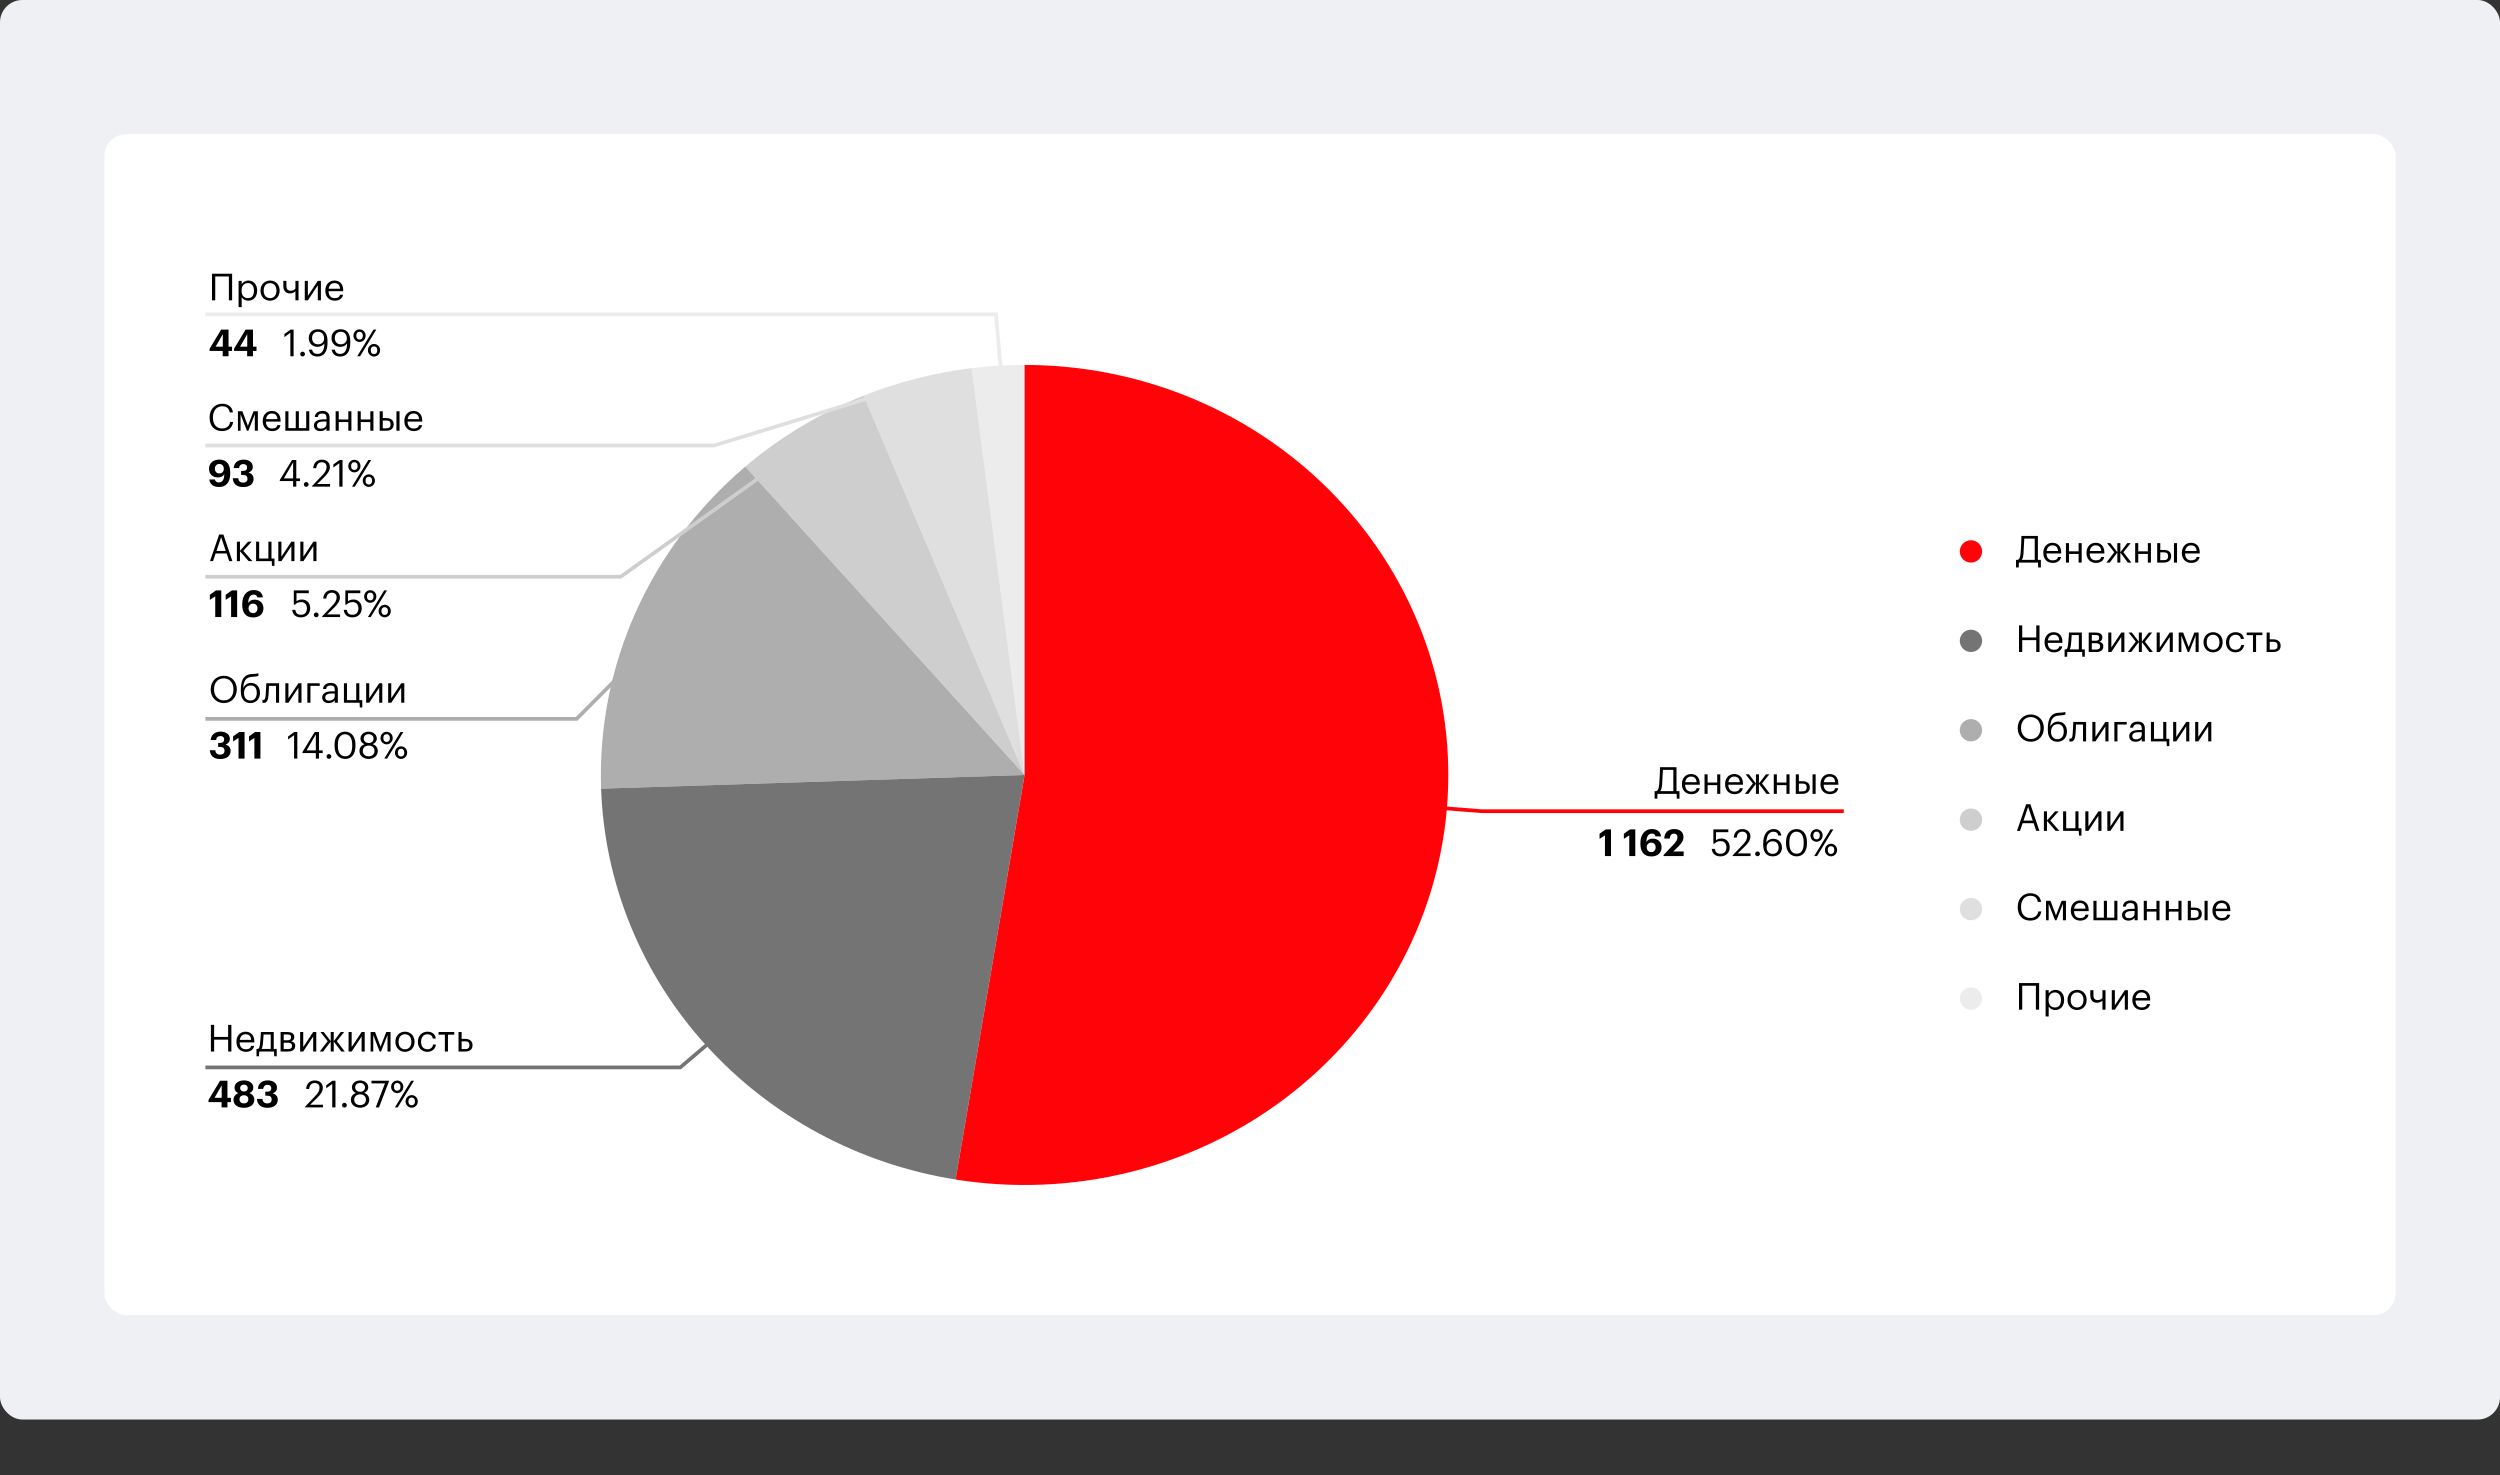
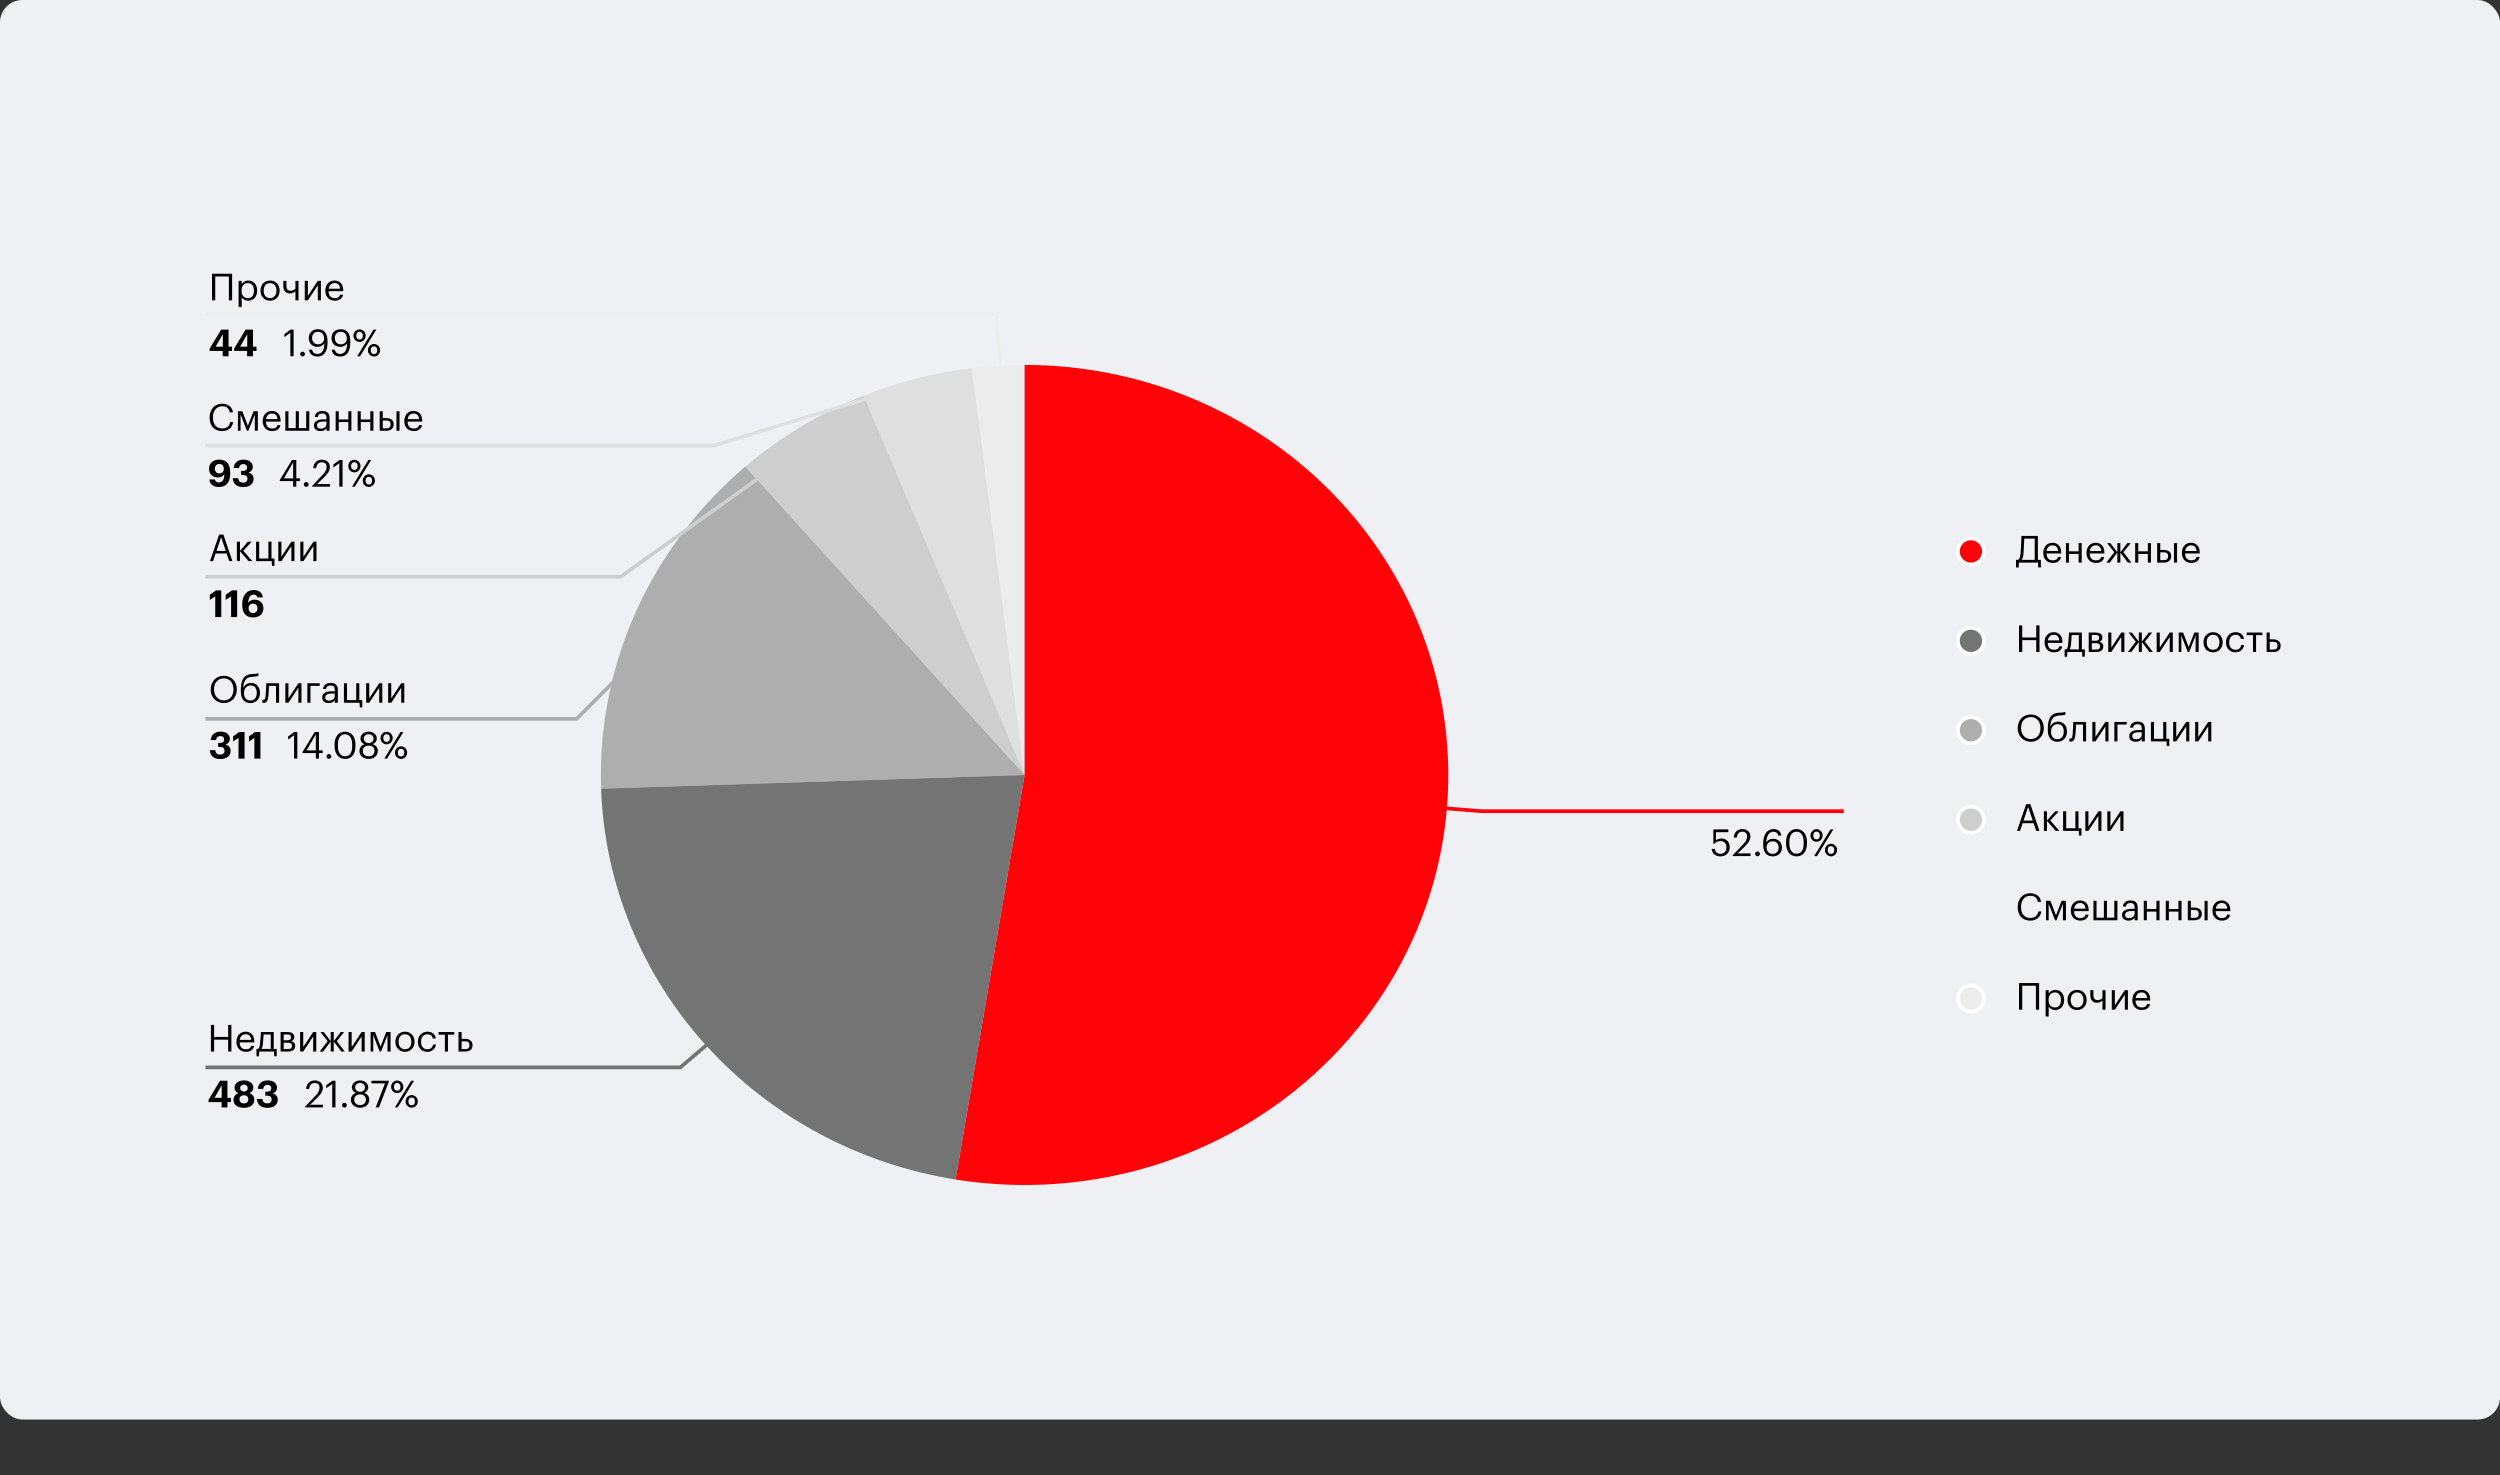
<svg xmlns="http://www.w3.org/2000/svg" width="671" height="396" viewBox="0 0 671 396" fill="none">
  <rect x="0" y="0" width="671" height="396" fill="#333333" stroke="none" />
  <rect width="671" height="381" rx="6" fill="#EFF0F3" />
-   <rect x="28" y="36" width="615" height="317" rx="6" fill="white" />
  <path d="M260.804 98.806C265.513 98.233 270.254 97.946 275 97.946V208L260.804 98.806Z" fill="#ECECEC" />
  <path d="M231.797 106.196C241.086 102.504 250.84 100.019 260.804 98.806L275 208L231.797 106.196Z" fill="#DFDFDF" />
  <path d="M200.043 125.233C209.471 117.237 220.2 110.805 231.797 106.196L275 208L200.043 125.233Z" fill="#CECECE" />
  <path d="M161.338 211.677C160.775 195.394 163.956 179.194 170.649 164.245C177.342 149.296 187.382 135.971 200.043 125.233L275 208L161.338 211.677Z" fill="#AEAEAE" />
  <path d="M256.483 316.586C230.535 312.442 206.873 299.723 189.525 280.596C172.178 261.468 162.217 237.113 161.338 211.677L275 208L256.483 316.586Z" fill="#747474" />
  <path d="M275 97.946C290.717 97.946 306.264 101.098 320.66 107.205C335.055 113.312 347.985 122.24 358.636 133.426C369.286 144.612 377.425 157.812 382.539 172.195C387.652 186.578 389.629 201.83 388.345 216.99C387.062 232.149 382.544 246.886 375.079 260.271C367.614 273.656 357.363 285.399 344.972 294.757C332.582 304.116 318.322 310.887 303.091 314.644C287.861 318.401 271.991 319.062 256.483 316.586L275 208L275 97.946Z" fill="#FF0308" />
-   <path d="M446.111 210.556C446.061 211.286 445.941 211.916 445.641 212.336H449.121V206.626H446.321C446.281 207.536 446.211 209.176 446.111 210.556ZM444.871 213.066L444.821 214.366H444.101V212.336H444.551C445.061 212.176 445.221 211.536 445.331 210.486C445.501 208.506 445.551 205.916 445.551 205.916H449.971V212.336H450.771V214.366H450.051L450.001 213.066H444.871ZM453.954 213.156C452.474 213.156 451.424 212.116 451.424 210.506V210.426C451.424 208.846 452.434 207.746 453.874 207.746C455.084 207.746 456.224 208.476 456.224 210.346V210.616H452.284C452.324 211.806 452.894 212.466 453.964 212.466C454.774 212.466 455.244 212.166 455.354 211.556H456.184C456.004 212.606 455.134 213.156 453.954 213.156ZM452.314 209.946H455.374C455.294 208.866 454.734 208.436 453.874 208.436C453.024 208.436 452.454 209.016 452.314 209.946ZM460.897 213.066V210.736H458.327V213.066H457.497V207.836H458.327V210.036H460.897V207.836H461.727V213.066H460.897ZM465.545 213.156C464.065 213.156 463.015 212.116 463.015 210.506V210.426C463.015 208.846 464.025 207.746 465.465 207.746C466.675 207.746 467.815 208.476 467.815 210.346V210.616H463.875C463.915 211.806 464.485 212.466 465.555 212.466C466.365 212.466 466.835 212.166 466.945 211.556H467.775C467.595 212.606 466.725 213.156 465.545 213.156ZM463.905 209.946H466.965C466.885 208.866 466.325 208.436 465.465 208.436C464.615 208.436 464.045 209.016 463.905 209.946ZM471.291 213.066V210.376L469.271 213.066H468.341L470.471 210.286L468.531 207.836H469.421L471.291 210.296V207.836H472.101V210.296L473.971 207.836H474.871L472.931 210.286L475.061 213.066H474.121L472.101 210.376V213.066H471.291ZM479.481 213.066V210.736H476.911V213.066H476.081V207.836H476.911V210.036H479.481V207.836H480.311V213.066H479.481ZM486.489 213.066V207.836H487.319V213.066H486.489ZM481.989 213.066V207.836H482.819V209.666H483.749C484.839 209.666 485.749 210.106 485.749 211.326V211.356C485.749 212.556 484.849 213.066 483.749 213.066H481.989ZM482.819 212.406H483.799C484.579 212.406 484.919 212.066 484.919 211.356V211.326C484.919 210.686 484.619 210.316 483.799 210.316H482.819V212.406ZM491.141 213.156C489.661 213.156 488.611 212.116 488.611 210.506V210.426C488.611 208.846 489.621 207.746 491.061 207.746C492.271 207.746 493.411 208.476 493.411 210.346V210.616H489.471C489.511 211.806 490.081 212.466 491.151 212.466C491.961 212.466 492.431 212.166 492.541 211.556H493.371C493.191 212.606 492.321 213.156 491.141 213.156ZM489.501 209.946H492.561C492.481 208.866 491.921 208.436 491.061 208.436C490.211 208.436 489.641 209.016 489.501 209.946Z" fill="black" />
-   <path d="M430.771 229.762V224.212L429.321 225.162V223.782L430.971 222.612H432.391V229.762H430.771ZM437.294 229.762V224.212L435.844 225.162V223.782L437.494 222.612H438.914V229.762H437.294ZM443.221 229.872C441.061 229.872 440.281 228.412 440.281 226.462V226.282C440.281 223.862 441.591 222.512 443.341 222.512C444.761 222.512 445.661 223.182 445.821 224.492H444.321C444.221 224.022 443.981 223.732 443.361 223.732C442.471 223.732 441.921 224.512 441.881 225.982C442.211 225.452 442.751 225.092 443.611 225.092C444.961 225.092 445.971 225.972 445.971 227.412C445.971 228.882 444.921 229.872 443.221 229.872ZM443.201 228.702C443.911 228.702 444.381 228.182 444.381 227.432C444.381 226.682 443.931 226.162 443.201 226.162C442.481 226.162 441.981 226.672 441.981 227.382C441.981 228.202 442.481 228.702 443.201 228.702ZM446.494 229.762V229.502L449.114 226.732C449.804 226.002 450.244 225.372 450.244 224.722C450.244 224.132 449.914 223.752 449.294 223.752C448.664 223.752 448.264 224.122 448.154 225.062H446.684C446.764 223.412 447.764 222.512 449.364 222.512C450.944 222.512 451.844 223.392 451.844 224.682C451.844 225.632 451.294 226.412 450.464 227.212L449.114 228.532H451.894V229.762H446.494Z" fill="black" />
  <path d="M461.811 229.852C460.271 229.852 459.531 229.002 459.431 227.832H460.261C460.401 228.612 460.711 229.152 461.801 229.152C462.771 229.152 463.371 228.502 463.371 227.422C463.371 226.412 462.781 225.752 461.871 225.752C461.041 225.752 460.561 226.012 460.181 226.442H459.861V222.612H463.881V223.362H460.581V225.542C460.871 225.272 461.361 225.052 462.041 225.052C463.321 225.052 464.261 225.962 464.261 227.422C464.261 228.932 463.171 229.852 461.811 229.852ZM465.06 229.762V229.562L467.9 226.572C468.55 225.882 468.93 225.232 468.93 224.502C468.93 223.702 468.46 223.222 467.65 223.222C466.82 223.222 466.28 223.692 466.14 224.812H465.33C465.44 223.412 466.29 222.522 467.65 222.522C468.97 222.522 469.81 223.302 469.81 224.532C469.81 225.412 469.25 226.272 468.37 227.132L466.4 229.052H469.85V229.762H465.06ZM471.72 229.812C471.37 229.812 471.08 229.532 471.08 229.172C471.08 228.812 471.37 228.532 471.72 228.532C472.07 228.532 472.36 228.812 472.36 229.172C472.36 229.532 472.07 229.812 471.72 229.812ZM475.804 229.852C473.854 229.852 473.234 228.392 473.234 226.602V226.432C473.234 223.862 474.394 222.522 476.034 222.522C477.144 222.522 477.934 223.102 478.124 224.252H477.294C477.134 223.592 476.774 223.232 475.974 223.232C474.894 223.232 474.134 224.202 474.094 226.092C474.434 225.512 475.104 225.122 475.934 225.122C477.354 225.122 478.274 226.152 478.274 227.462C478.274 228.892 477.314 229.852 475.804 229.852ZM475.804 229.172C476.744 229.172 477.384 228.512 477.384 227.502C477.384 226.472 476.764 225.802 475.794 225.802C474.834 225.802 474.154 226.452 474.154 227.382C474.154 228.552 474.844 229.172 475.804 229.172ZM482.216 229.852C480.506 229.852 479.376 228.472 479.376 226.392V225.992C479.376 223.882 480.446 222.522 482.196 222.522C483.956 222.522 484.986 223.932 484.986 225.972V226.372C484.986 228.452 483.976 229.852 482.216 229.852ZM482.216 229.132C483.466 229.132 484.106 228.172 484.106 226.362V225.962C484.106 224.302 483.406 223.222 482.196 223.222C480.986 223.222 480.266 224.222 480.266 225.982V226.382C480.266 228.192 481.026 229.132 482.216 229.132ZM487.563 225.932C486.713 225.932 485.923 225.232 485.923 224.262C485.923 223.272 486.693 222.552 487.563 222.552C488.453 222.552 489.203 223.272 489.203 224.242C489.203 225.232 488.423 225.932 487.563 225.932ZM486.933 229.762L491.303 222.612H492.063L487.693 229.762H486.933ZM487.563 225.282C488.103 225.282 488.443 224.912 488.443 224.242C488.443 223.602 488.103 223.202 487.563 223.202C487.033 223.202 486.683 223.572 486.683 224.252C486.683 224.932 487.033 225.282 487.563 225.282ZM491.443 229.842C490.593 229.842 489.803 229.142 489.803 228.172C489.803 227.182 490.573 226.462 491.443 226.462C492.333 226.462 493.083 227.182 493.083 228.152C493.083 229.142 492.303 229.842 491.443 229.842ZM491.443 229.192C491.983 229.192 492.323 228.822 492.323 228.152C492.323 227.512 491.983 227.112 491.443 227.112C490.913 227.112 490.563 227.482 490.563 228.162C490.563 228.842 490.913 229.192 491.443 229.192Z" fill="black" />
  <path d="M386.079 216.81L397.536 217.719H494.87" stroke="#FF0308" />
  <path d="M56.604 282.226V275.076H57.474V278.316H61.234V275.076H62.104V282.226H61.234V279.046H57.474V282.226H56.604ZM65.989 282.316C64.509 282.316 63.459 281.276 63.459 279.666V279.586C63.459 278.006 64.469 276.906 65.909 276.906C67.119 276.906 68.259 277.636 68.259 279.506V279.776H64.319C64.359 280.966 64.929 281.626 65.999 281.626C66.809 281.626 67.279 281.326 67.389 280.716H68.219C68.039 281.766 67.169 282.316 65.989 282.316ZM64.349 279.106H67.409C67.329 278.026 66.769 277.596 65.909 277.596C65.059 277.596 64.489 278.176 64.349 279.106ZM70.552 280.206C70.482 280.816 70.382 281.236 70.212 281.526H72.662V277.676H70.742C70.712 278.366 70.642 279.426 70.552 280.206ZM69.572 282.226L69.512 283.496H68.842V281.526H69.212C69.632 281.416 69.702 280.826 69.792 280.156C69.942 278.936 70.022 276.996 70.022 276.996H73.472V281.526H74.272V283.496H73.602L73.542 282.226H69.572ZM75.314 282.226V276.996H77.144C78.124 276.996 78.984 277.296 78.984 278.326V278.356C78.984 278.826 78.734 279.326 78.144 279.476C78.804 279.616 79.234 279.976 79.234 280.656V280.686C79.234 281.726 78.504 282.226 77.364 282.226H75.314ZM77.134 277.656H76.144V279.206H77.144C77.834 279.206 78.114 278.966 78.114 278.396V278.366C78.114 277.816 77.764 277.656 77.134 277.656ZM77.284 279.866H76.144V281.566H77.284C78.014 281.566 78.364 281.316 78.364 280.736V280.706C78.364 280.116 78.004 279.866 77.284 279.866ZM81.388 282.226H80.558V276.996H81.388V281.026L84.058 276.996H84.888V282.226H84.058V278.196L81.388 282.226ZM88.766 282.226V279.536L86.746 282.226H85.816L87.946 279.446L86.006 276.996H86.896L88.766 279.456V276.996H89.576V279.456L91.446 276.996H92.346L90.406 279.446L92.536 282.226H91.596L89.576 279.536V282.226H88.766ZM94.386 282.226H93.556V276.996H94.386V281.026L97.056 276.996H97.886V282.226H97.056V278.196L94.386 282.226ZM101.894 282.226L100.184 277.816V282.226H99.474V276.996H100.664L102.144 280.906L103.664 276.996H104.824V282.226H104.004V277.816L102.274 282.226H101.894ZM108.685 282.316C107.195 282.316 106.125 281.186 106.125 279.656V279.576C106.125 278.006 107.215 276.906 108.695 276.906C110.175 276.906 111.265 277.996 111.265 279.566V279.646C111.265 281.226 110.175 282.316 108.685 282.316ZM108.695 281.626C109.745 281.626 110.405 280.836 110.405 279.656V279.586C110.405 278.376 109.735 277.596 108.695 277.596C107.645 277.596 106.985 278.376 106.985 279.576V279.656C106.985 280.846 107.635 281.626 108.695 281.626ZM114.72 282.316C113.26 282.316 112.16 281.286 112.16 279.666V279.586C112.16 277.986 113.3 276.906 114.7 276.906C115.79 276.906 116.81 277.406 116.97 278.736H116.15C116.02 277.906 115.42 277.596 114.7 277.596C113.75 277.596 113.02 278.356 113.02 279.586V279.666C113.02 280.946 113.72 281.626 114.73 281.626C115.47 281.626 116.14 281.196 116.23 280.346H117C116.89 281.476 115.98 282.316 114.72 282.316ZM121.923 276.996V277.696H120.233V282.226H119.403V277.696H117.713V276.996H121.923ZM123.068 282.226V276.996H123.898V278.826H124.828C125.928 278.826 126.828 279.336 126.828 280.536V280.566C126.828 281.786 125.918 282.226 124.828 282.226H123.068ZM123.898 281.576H124.878C125.698 281.576 125.998 281.206 125.998 280.566V280.536C125.998 279.826 125.658 279.486 124.878 279.486H123.898V281.576Z" fill="black" />
  <path d="M59.474 297.226V295.806H55.964V295.216L59.054 290.076H61.044V294.646H61.984V295.806H61.044V297.226H59.474ZM57.584 294.646H59.504V291.296L57.584 294.646ZM65.467 297.336C63.887 297.336 62.667 296.606 62.667 295.206C62.667 294.336 63.167 293.706 63.987 293.416C63.337 293.146 62.947 292.646 62.947 291.926C62.947 290.686 64.137 289.976 65.477 289.976C66.847 289.976 67.987 290.696 67.987 291.916C67.987 292.636 67.577 293.126 66.947 293.406C67.787 293.696 68.257 294.316 68.257 295.166C68.257 296.566 67.057 297.336 65.467 297.336ZM65.487 292.966C66.067 292.966 66.487 292.616 66.487 292.026C66.487 291.476 66.047 291.106 65.477 291.106C64.907 291.106 64.457 291.456 64.457 292.036C64.457 292.616 64.927 292.966 65.487 292.966ZM65.467 296.156C66.147 296.156 66.657 295.756 66.657 295.046C66.657 294.346 66.147 293.956 65.477 293.956C64.817 293.956 64.277 294.346 64.277 295.056C64.277 295.766 64.807 296.156 65.467 296.156ZM71.783 297.336C69.963 297.336 69.033 296.406 68.973 294.956H70.433C70.493 295.646 70.863 296.146 71.723 296.146C72.533 296.146 72.913 295.756 72.913 295.116C72.913 294.436 72.533 294.086 71.763 294.086H71.203V293.006H71.723C72.473 293.006 72.813 292.666 72.813 292.056C72.813 291.546 72.483 291.166 71.823 291.166C71.143 291.166 70.723 291.576 70.643 292.246H69.213C69.293 290.936 70.223 289.976 71.853 289.976C73.423 289.976 74.343 290.796 74.343 291.916C74.343 292.716 73.873 293.216 73.163 293.466C73.993 293.646 74.553 294.236 74.553 295.146C74.553 296.486 73.523 297.336 71.783 297.336Z" fill="black" />
  <path d="M81.894 297.226V297.026L84.734 294.036C85.384 293.346 85.764 292.696 85.764 291.966C85.764 291.166 85.294 290.686 84.484 290.686C83.654 290.686 83.114 291.156 82.974 292.276H82.164C82.274 290.876 83.124 289.986 84.484 289.986C85.804 289.986 86.644 290.766 86.644 291.996C86.644 292.876 86.084 293.736 85.204 294.596L83.234 296.516H86.684V297.226H81.894ZM89.171 297.226V290.936L87.571 292.086V291.276L89.231 290.076H90.041V297.226H89.171ZM92.45 297.276C92.1 297.276 91.81 296.996 91.81 296.636C91.81 296.276 92.1 295.996 92.45 295.996C92.8 295.996 93.09 296.276 93.09 296.636C93.09 296.996 92.8 297.276 92.45 297.276ZM96.648 297.316C95.478 297.316 94.178 296.616 94.178 295.196C94.178 294.236 94.768 293.616 95.528 293.346C94.848 293.086 94.448 292.546 94.448 291.846C94.448 290.686 95.548 289.986 96.648 289.986C97.758 289.986 98.838 290.706 98.838 291.826C98.838 292.546 98.398 293.046 97.738 293.336C98.568 293.636 99.108 294.256 99.108 295.176C99.108 296.606 97.858 297.316 96.648 297.316ZM96.678 293.036C97.438 293.036 97.958 292.596 97.958 291.836C97.958 291.146 97.388 290.666 96.648 290.666C95.908 290.666 95.328 291.116 95.328 291.856C95.328 292.606 95.948 293.036 96.678 293.036ZM96.648 296.606C97.528 296.606 98.218 296.096 98.218 295.146C98.218 294.206 97.518 293.726 96.668 293.726C95.818 293.726 95.068 294.216 95.068 295.166C95.068 296.106 95.818 296.606 96.648 296.606ZM100.84 297.226L103.33 290.776H99.7V290.076H104.41V290.196L101.73 297.226H100.84ZM106.614 293.396C105.764 293.396 104.974 292.696 104.974 291.726C104.974 290.736 105.744 290.016 106.614 290.016C107.504 290.016 108.254 290.736 108.254 291.706C108.254 292.696 107.474 293.396 106.614 293.396ZM105.984 297.226L110.354 290.076H111.114L106.744 297.226H105.984ZM106.614 292.746C107.154 292.746 107.494 292.376 107.494 291.706C107.494 291.066 107.154 290.666 106.614 290.666C106.084 290.666 105.734 291.036 105.734 291.716C105.734 292.396 106.084 292.746 106.614 292.746ZM110.494 297.306C109.644 297.306 108.854 296.606 108.854 295.636C108.854 294.646 109.624 293.926 110.494 293.926C111.384 293.926 112.134 294.646 112.134 295.616C112.134 296.606 111.354 297.306 110.494 297.306ZM110.494 296.656C111.034 296.656 111.374 296.286 111.374 295.616C111.374 294.976 111.034 294.576 110.494 294.576C109.964 294.576 109.614 294.946 109.614 295.626C109.614 296.306 109.964 296.656 110.494 296.656Z" fill="black" />
  <path d="M191.235 279.144L182.595 286.482H55.131" stroke="#747474" />
  <path d="M60.09 188.706C57.98 188.706 56.55 187.086 56.55 185.086V185.006C56.55 182.976 57.97 181.376 60.07 181.376C62.17 181.376 63.56 182.976 63.56 184.986V185.066C63.56 187.086 62.17 188.706 60.09 188.706ZM60.09 187.986C61.68 187.986 62.66 186.786 62.66 185.056V184.976C62.66 183.376 61.72 182.076 60.07 182.076C58.41 182.076 57.45 183.296 57.45 184.996V185.076C57.45 186.806 58.6 187.986 60.09 187.986ZM67.195 188.706C65.706 188.706 64.635 187.676 64.635 185.636V185.216C64.635 183.166 65.055 181.046 67.555 180.916L67.755 180.906C68.466 180.866 68.975 180.836 69.356 180.696V181.416C69.005 181.556 68.576 181.606 67.766 181.656L67.615 181.666C65.925 181.776 65.406 182.856 65.285 184.596H65.326C65.686 183.816 66.415 183.296 67.376 183.296C68.835 183.296 69.775 184.396 69.775 185.926V185.966C69.775 187.676 68.675 188.706 67.195 188.706ZM67.206 188.016C68.255 188.016 68.915 187.276 68.915 185.976V185.956C68.915 184.716 68.356 183.986 67.296 183.986C66.195 183.986 65.496 184.756 65.496 186.026V186.046C65.496 187.226 66.145 188.016 67.206 188.016ZM72.069 186.596C71.948 187.976 71.629 188.666 70.778 188.666C70.519 188.666 70.428 188.616 70.428 188.616V187.826C70.428 187.826 70.519 187.866 70.709 187.866C71.138 187.866 71.239 187.276 71.308 186.546C71.428 185.326 71.459 183.386 71.459 183.386H74.909V188.616H74.079V184.086H72.198C72.178 184.776 72.138 185.826 72.069 186.596ZM77.416 188.616H76.586V183.386H77.416V187.416L80.086 183.386H80.916V188.616H80.086V184.586L77.416 188.616ZM85.814 184.086H83.324V188.616H82.494V183.386H85.814V184.086ZM88.298 188.046C89.178 188.046 89.848 187.596 89.848 186.786V186.136H89.128C88.078 186.136 87.308 186.396 87.308 187.166C87.308 187.706 87.568 188.046 88.298 188.046ZM88.218 188.706C87.248 188.706 86.478 188.236 86.478 187.166C86.478 185.956 87.758 185.546 89.098 185.546H89.848V185.166C89.848 184.336 89.528 183.986 88.728 183.986C88.008 183.986 87.608 184.286 87.528 184.926H86.698C86.808 183.736 87.758 183.296 88.768 183.296C89.768 183.296 90.678 183.706 90.678 185.166V188.616H89.848V187.956C89.458 188.446 88.988 188.706 88.218 188.706ZM97.239 189.886H96.569L96.509 188.616H92.309V183.386H93.139V187.916H95.609V183.386H96.439V187.916H97.239V189.886ZM99.106 188.616H98.275V183.386H99.106V187.416L101.776 183.386H102.606V188.616H101.776V184.586L99.106 188.616ZM105.014 188.616H104.184V183.386H105.014V187.416L107.684 183.386H108.514V188.616H107.684V184.586L105.014 188.616Z" fill="black" />
  <path d="M59.13 203.726C57.31 203.726 56.38 202.796 56.32 201.346H57.78C57.84 202.036 58.21 202.536 59.07 202.536C59.88 202.536 60.26 202.146 60.26 201.506C60.26 200.826 59.88 200.476 59.11 200.476H58.55V199.396H59.07C59.82 199.396 60.16 199.056 60.16 198.446C60.16 197.936 59.83 197.556 59.17 197.556C58.49 197.556 58.07 197.966 57.99 198.636H56.56C56.64 197.326 57.57 196.366 59.2 196.366C60.77 196.366 61.69 197.186 61.69 198.306C61.69 199.106 61.22 199.606 60.51 199.856C61.34 200.036 61.9 200.626 61.9 201.536C61.9 202.876 60.87 203.726 59.13 203.726ZM64.02 203.616V198.066L62.57 199.016V197.636L64.22 196.466H65.64V203.616H64.02ZM68.278 203.616V198.066L66.828 199.016V197.636L68.478 196.466H69.898V203.616H68.278Z" fill="black" />
  <path d="M78.93 203.616V197.326L77.33 198.476V197.666L78.99 196.466H79.8V203.616H78.93ZM84.769 203.616V202.116H81.189V201.836L84.459 196.466H85.619V201.406H86.609V202.116H85.619V203.616H84.769ZM82.289 201.406H84.769V197.126L82.289 201.406ZM88.283 203.666C87.933 203.666 87.643 203.386 87.643 203.026C87.643 202.666 87.933 202.386 88.283 202.386C88.633 202.386 88.923 202.666 88.923 203.026C88.923 203.386 88.633 203.666 88.283 203.666ZM92.637 203.706C90.927 203.706 89.797 202.326 89.797 200.246V199.846C89.797 197.736 90.867 196.376 92.617 196.376C94.377 196.376 95.407 197.786 95.407 199.826V200.226C95.407 202.306 94.397 203.706 92.637 203.706ZM92.637 202.986C93.887 202.986 94.527 202.026 94.527 200.216V199.816C94.527 198.156 93.827 197.076 92.617 197.076C91.407 197.076 90.687 198.076 90.687 199.836V200.236C90.687 202.046 91.447 202.986 92.637 202.986ZM98.946 203.706C97.776 203.706 96.476 203.006 96.476 201.586C96.476 200.626 97.066 200.006 97.826 199.736C97.146 199.476 96.746 198.936 96.746 198.236C96.746 197.076 97.846 196.376 98.946 196.376C100.056 196.376 101.136 197.096 101.136 198.216C101.136 198.936 100.696 199.436 100.036 199.726C100.866 200.026 101.406 200.646 101.406 201.566C101.406 202.996 100.156 203.706 98.946 203.706ZM98.976 199.426C99.736 199.426 100.256 198.986 100.256 198.226C100.256 197.536 99.686 197.056 98.946 197.056C98.206 197.056 97.626 197.506 97.626 198.246C97.626 198.996 98.246 199.426 98.976 199.426ZM98.946 202.996C99.826 202.996 100.516 202.486 100.516 201.536C100.516 200.596 99.816 200.116 98.966 200.116C98.116 200.116 97.366 200.606 97.366 201.556C97.366 202.496 98.116 202.996 98.946 202.996ZM103.765 199.786C102.915 199.786 102.125 199.086 102.125 198.116C102.125 197.126 102.895 196.406 103.765 196.406C104.655 196.406 105.405 197.126 105.405 198.096C105.405 199.086 104.625 199.786 103.765 199.786ZM103.135 203.616L107.505 196.466H108.265L103.895 203.616H103.135ZM103.765 199.136C104.305 199.136 104.645 198.766 104.645 198.096C104.645 197.456 104.305 197.056 103.765 197.056C103.235 197.056 102.885 197.426 102.885 198.106C102.885 198.786 103.235 199.136 103.765 199.136ZM107.645 203.696C106.795 203.696 106.005 202.996 106.005 202.026C106.005 201.036 106.775 200.316 107.645 200.316C108.535 200.316 109.285 201.036 109.285 202.006C109.285 202.996 108.505 203.696 107.645 203.696ZM107.645 203.046C108.185 203.046 108.525 202.676 108.525 202.006C108.525 201.366 108.185 200.966 107.645 200.966C107.115 200.966 106.765 201.336 106.765 202.016C106.765 202.696 107.115 203.046 107.645 203.046Z" fill="black" />
  <path d="M172.736 174.903L154.761 192.951H55.131" stroke="#AEAEAE" />
  <path d="M59.35 144.186L58.11 147.866H60.59L59.35 144.186ZM56.36 150.616L58.82 143.466H59.96L62.38 150.616H61.52L60.82 148.556H57.87L57.18 150.616H56.36ZM66.728 150.616L64.408 147.946V150.616H63.578V145.386H64.408V147.826L66.578 145.386H67.548L65.308 147.846L67.738 150.616H66.728ZM73.665 151.886H72.995L72.934 150.616H68.734V145.386H69.564V149.916H72.034V145.386H72.865V149.916H73.665V151.886ZM75.531 150.616H74.701V145.386H75.531V149.416L78.201 145.386H79.031V150.616H78.201V146.586L75.531 150.616ZM81.439 150.616H80.609V145.386H81.439V149.416L84.109 145.386H84.939V150.616H84.109V146.586L81.439 150.616Z" fill="black" />
  <path d="M57.77 165.616V160.066L56.32 161.016V159.636L57.97 158.466H59.39V165.616H57.77ZM62.028 165.616V160.066L60.578 161.016V159.636L62.228 158.466H63.648V165.616H62.028ZM67.954 165.726C65.794 165.726 65.014 164.266 65.014 162.316V162.136C65.014 159.716 66.325 158.366 68.075 158.366C69.495 158.366 70.394 159.036 70.555 160.346H69.055C68.954 159.876 68.715 159.586 68.094 159.586C67.204 159.586 66.654 160.366 66.615 161.836C66.945 161.306 67.484 160.946 68.344 160.946C69.695 160.946 70.704 161.826 70.704 163.266C70.704 164.736 69.654 165.726 67.954 165.726ZM67.934 164.556C68.644 164.556 69.115 164.036 69.115 163.286C69.115 162.536 68.665 162.016 67.934 162.016C67.215 162.016 66.715 162.526 66.715 163.236C66.715 164.056 67.215 164.556 67.934 164.556Z" fill="black" />
-   <path d="M80.81 165.706C79.27 165.706 78.53 164.856 78.43 163.686H79.26C79.4 164.466 79.71 165.006 80.8 165.006C81.77 165.006 82.37 164.356 82.37 163.276C82.37 162.266 81.78 161.606 80.87 161.606C80.04 161.606 79.56 161.866 79.18 162.296H78.86V158.466H82.88V159.216H79.58V161.396C79.87 161.126 80.36 160.906 81.04 160.906C82.32 160.906 83.26 161.816 83.26 163.276C83.26 164.786 82.17 165.706 80.81 165.706ZM84.879 165.666C84.529 165.666 84.239 165.386 84.239 165.026C84.239 164.666 84.529 164.386 84.879 164.386C85.229 164.386 85.519 164.666 85.519 165.026C85.519 165.386 85.229 165.666 84.879 165.666ZM86.481 165.616V165.416L89.321 162.426C89.971 161.736 90.351 161.086 90.351 160.356C90.351 159.556 89.881 159.076 89.071 159.076C88.241 159.076 87.701 159.546 87.561 160.666H86.751C86.861 159.266 87.711 158.376 89.071 158.376C90.391 158.376 91.231 159.156 91.231 160.386C91.231 161.266 90.671 162.126 89.791 162.986L87.821 164.906H91.271V165.616H86.481ZM94.638 165.706C93.098 165.706 92.358 164.856 92.258 163.686H93.088C93.228 164.466 93.538 165.006 94.628 165.006C95.598 165.006 96.198 164.356 96.198 163.276C96.198 162.266 95.608 161.606 94.698 161.606C93.868 161.606 93.388 161.866 93.008 162.296H92.688V158.466H96.708V159.216H93.408V161.396C93.698 161.126 94.188 160.906 94.868 160.906C96.148 160.906 97.088 161.816 97.088 163.276C97.088 164.786 95.998 165.706 94.638 165.706ZM99.374 161.786C98.525 161.786 97.734 161.086 97.734 160.116C97.734 159.126 98.504 158.406 99.374 158.406C100.265 158.406 101.015 159.126 101.015 160.096C101.015 161.086 100.235 161.786 99.374 161.786ZM98.745 165.616L103.115 158.466H103.875L99.504 165.616H98.745ZM99.374 161.136C99.915 161.136 100.255 160.766 100.255 160.096C100.255 159.456 99.915 159.056 99.374 159.056C98.844 159.056 98.495 159.426 98.495 160.106C98.495 160.786 98.844 161.136 99.374 161.136ZM103.255 165.696C102.405 165.696 101.615 164.996 101.615 164.026C101.615 163.036 102.385 162.316 103.255 162.316C104.145 162.316 104.895 163.036 104.895 164.006C104.895 164.996 104.115 165.696 103.255 165.696ZM103.255 165.046C103.795 165.046 104.135 164.676 104.135 164.006C104.135 163.366 103.795 162.966 103.255 162.966C102.725 162.966 102.375 163.336 102.375 164.016C102.375 164.696 102.725 165.046 103.255 165.046Z" fill="black" />
  <path d="M216.305 119.25L166.599 154.799H55.131" stroke="#CECECE" />
  <path d="M59.594 115.706C57.524 115.706 56.254 114.286 56.254 112.086V112.006C56.254 109.886 57.674 108.356 59.614 108.356C61.104 108.356 62.364 109.146 62.514 110.696H61.654C61.474 109.606 60.844 109.046 59.624 109.046C58.144 109.046 57.154 110.196 57.154 111.996V112.076C57.154 113.896 58.074 114.996 59.614 114.996C60.784 114.996 61.594 114.406 61.774 113.246H62.584C62.334 114.896 61.194 115.706 59.594 115.706ZM66.279 115.616L64.569 111.206V115.616H63.859V110.386H65.049L66.529 114.296L68.049 110.386H69.209V115.616H68.389V111.206L66.659 115.616H66.279ZM73.04 115.706C71.56 115.706 70.51 114.666 70.51 113.056V112.976C70.51 111.396 71.52 110.296 72.96 110.296C74.17 110.296 75.31 111.026 75.31 112.896V113.166H71.37C71.41 114.356 71.98 115.016 73.05 115.016C73.86 115.016 74.33 114.716 74.44 114.106H75.27C75.09 115.156 74.22 115.706 73.04 115.706ZM71.4 112.496H74.46C74.38 111.416 73.82 110.986 72.96 110.986C72.11 110.986 71.54 111.566 71.4 112.496ZM76.583 115.616V110.386H77.413V114.916H79.383V110.386H80.213V114.916H82.183V110.386H83.013V115.616H76.583ZM86.079 115.046C86.959 115.046 87.629 114.596 87.629 113.786V113.136H86.909C85.859 113.136 85.089 113.396 85.089 114.166C85.089 114.706 85.349 115.046 86.079 115.046ZM85.999 115.706C85.029 115.706 84.259 115.236 84.259 114.166C84.259 112.956 85.539 112.546 86.879 112.546H87.629V112.166C87.629 111.336 87.309 110.986 86.509 110.986C85.789 110.986 85.389 111.286 85.309 111.926H84.479C84.589 110.736 85.539 110.296 86.549 110.296C87.549 110.296 88.459 110.706 88.459 112.166V115.616H87.629V114.956C87.239 115.446 86.769 115.706 85.999 115.706ZM93.489 115.616V113.286H90.919V115.616H90.089V110.386H90.919V112.586H93.489V110.386H94.319V115.616H93.489ZM99.397 115.616V113.286H96.827V115.616H95.997V110.386H96.827V112.586H99.397V110.386H100.227V115.616H99.397ZM106.405 115.616V110.386H107.235V115.616H106.405ZM101.905 115.616V110.386H102.735V112.216H103.665C104.755 112.216 105.665 112.656 105.665 113.876V113.906C105.665 115.106 104.765 115.616 103.665 115.616H101.905ZM102.735 114.956H103.715C104.495 114.956 104.835 114.616 104.835 113.906V113.876C104.835 113.236 104.535 112.866 103.715 112.866H102.735V114.956ZM111.057 115.706C109.577 115.706 108.527 114.666 108.527 113.056V112.976C108.527 111.396 109.537 110.296 110.977 110.296C112.187 110.296 113.327 111.026 113.327 112.896V113.166H109.387C109.427 114.356 109.997 115.016 111.067 115.016C111.877 115.016 112.347 114.716 112.457 114.106H113.287C113.107 115.156 112.237 115.706 111.057 115.706ZM109.417 112.496H112.477C112.397 111.416 111.837 110.986 110.977 110.986C110.127 110.986 109.557 111.566 109.417 112.496Z" fill="black" />
  <path d="M58.854 127.066C59.584 127.066 60.074 126.566 60.074 125.866C60.074 125.036 59.584 124.526 58.854 124.526C58.144 124.526 57.674 125.046 57.674 125.796C57.674 126.546 58.134 127.066 58.854 127.066ZM58.804 130.716C57.254 130.716 56.334 129.976 56.174 128.686H57.684C57.784 129.176 58.074 129.486 58.754 129.486C59.704 129.486 60.174 128.736 60.204 127.276C59.874 127.796 59.354 128.146 58.494 128.146C57.114 128.146 56.104 127.286 56.104 125.836C56.104 124.356 57.164 123.356 58.874 123.356C60.844 123.356 61.794 124.686 61.794 126.746V127.066C61.794 129.406 60.724 130.716 58.804 130.716ZM65.289 130.726C63.469 130.726 62.539 129.796 62.479 128.346H63.939C63.999 129.036 64.369 129.536 65.229 129.536C66.039 129.536 66.419 129.146 66.419 128.506C66.419 127.826 66.039 127.476 65.269 127.476H64.709V126.396H65.229C65.979 126.396 66.319 126.056 66.319 125.446C66.319 124.936 65.989 124.556 65.329 124.556C64.649 124.556 64.229 124.966 64.149 125.636H62.719C62.799 124.326 63.729 123.366 65.359 123.366C66.929 123.366 67.849 124.186 67.849 125.306C67.849 126.106 67.379 126.606 66.669 126.856C67.499 127.036 68.059 127.626 68.059 128.536C68.059 129.876 67.029 130.726 65.289 130.726Z" fill="black" />
  <path d="M78.674 130.616V129.116H75.094V128.836L78.364 123.466H79.524V128.406H80.514V129.116H79.524V130.616H78.674ZM76.194 128.406H78.674V124.126L76.194 128.406ZM82.188 130.666C81.838 130.666 81.548 130.386 81.548 130.026C81.548 129.666 81.838 129.386 82.188 129.386C82.538 129.386 82.828 129.666 82.828 130.026C82.828 130.386 82.538 130.666 82.188 130.666ZM83.791 130.616V130.416L86.631 127.426C87.281 126.736 87.661 126.086 87.661 125.356C87.661 124.556 87.191 124.076 86.381 124.076C85.551 124.076 85.011 124.546 84.871 125.666H84.061C84.171 124.266 85.021 123.376 86.381 123.376C87.701 123.376 88.541 124.156 88.541 125.386C88.541 126.266 87.981 127.126 87.101 127.986L85.131 129.906H88.581V130.616H83.791ZM91.068 130.616V124.326L89.468 125.476V124.666L91.128 123.466H91.938V130.616H91.068ZM95.112 126.786C94.262 126.786 93.472 126.086 93.472 125.116C93.472 124.126 94.242 123.406 95.112 123.406C96.002 123.406 96.752 124.126 96.752 125.096C96.752 126.086 95.972 126.786 95.112 126.786ZM94.482 130.616L98.852 123.466H99.612L95.242 130.616H94.482ZM95.112 126.136C95.652 126.136 95.992 125.766 95.992 125.096C95.992 124.456 95.652 124.056 95.112 124.056C94.582 124.056 94.232 124.426 94.232 125.106C94.232 125.786 94.582 126.136 95.112 126.136ZM98.992 130.696C98.142 130.696 97.352 129.996 97.352 129.026C97.352 128.036 98.122 127.316 98.992 127.316C99.882 127.316 100.632 128.036 100.632 129.006C100.632 129.996 99.852 130.696 98.992 130.696ZM98.992 130.046C99.532 130.046 99.872 129.676 99.872 129.006C99.872 128.366 99.532 127.966 98.992 127.966C98.462 127.966 98.112 128.336 98.112 129.016C98.112 129.696 98.462 130.046 98.992 130.046Z" fill="black" />
  <path d="M246.627 102.722L191.625 119.581H55.131" stroke="#DFDFDF" />
  <path d="M61.43 80.617V74.197H57.77V80.617H56.9V73.466H62.3V80.617H61.43ZM66.557 80.016C67.597 80.016 68.157 79.317 68.157 78.046V77.966C68.157 76.647 67.427 75.987 66.547 75.987C65.577 75.987 64.837 76.626 64.837 77.966V78.046C64.837 79.386 65.537 80.016 66.557 80.016ZM64.037 82.436V75.386H64.867V76.266C65.167 75.757 65.877 75.296 66.637 75.296C68.007 75.296 69.017 76.296 69.017 77.927V78.007C69.017 79.606 68.077 80.707 66.637 80.707C65.777 80.707 65.167 80.276 64.867 79.757V82.436H64.037ZM72.477 80.707C70.987 80.707 69.917 79.576 69.917 78.046V77.966C69.917 76.397 71.007 75.296 72.487 75.296C73.967 75.296 75.057 76.386 75.057 77.957V78.037C75.057 79.617 73.967 80.707 72.477 80.707ZM72.487 80.016C73.537 80.016 74.197 79.227 74.197 78.046V77.977C74.197 76.766 73.527 75.987 72.487 75.987C71.437 75.987 70.777 76.766 70.777 77.966V78.046C70.777 79.237 71.427 80.016 72.487 80.016ZM80.124 80.617H79.294V78.177C78.984 78.507 78.494 78.757 77.794 78.757C76.854 78.757 76.044 78.186 76.044 76.746V75.386H76.874V76.707C76.874 77.626 77.284 78.037 78.014 78.037C78.574 78.037 79.024 77.817 79.294 77.457V75.386H80.124V80.617ZM82.631 80.617H81.801V75.386H82.631V79.416L85.301 75.386H86.131V80.617H85.301V76.587L82.631 80.617ZM89.849 80.707C88.369 80.707 87.319 79.666 87.319 78.056V77.977C87.319 76.397 88.329 75.296 89.769 75.296C90.979 75.296 92.119 76.026 92.119 77.897V78.166H88.179C88.219 79.356 88.789 80.016 89.859 80.016C90.669 80.016 91.139 79.716 91.249 79.106H92.079C91.899 80.156 91.029 80.707 89.849 80.707ZM88.209 77.496H91.269C91.189 76.416 90.629 75.987 89.769 75.987C88.919 75.987 88.349 76.567 88.209 77.496Z" fill="black" />
  <path d="M59.77 95.617V94.197H56.26V93.606L59.35 88.466H61.34V93.037H62.28V94.197H61.34V95.617H59.77ZM57.88 93.037H59.8V89.686L57.88 93.037ZM66.332 95.617V94.197H62.822V93.606L65.912 88.466H67.903V93.037H68.843V94.197H67.903V95.617H66.332ZM64.442 93.037H66.362V89.686L64.442 93.037Z" fill="black" />
  <path d="M77.93 95.617V89.326L76.33 90.477V89.666L77.99 88.466H78.8V95.617H77.93ZM81.209 95.666C80.859 95.666 80.569 95.386 80.569 95.026C80.569 94.666 80.859 94.386 81.209 94.386C81.559 94.386 81.849 94.666 81.849 95.026C81.849 95.386 81.559 95.666 81.209 95.666ZM85.348 92.416C86.308 92.416 86.988 91.796 86.988 90.867C86.988 89.697 86.298 89.046 85.338 89.046C84.398 89.046 83.758 89.707 83.758 90.716C83.758 91.746 84.378 92.416 85.348 92.416ZM85.218 95.697C83.898 95.697 83.108 95.007 82.918 93.856H83.758C83.918 94.556 84.318 94.987 85.238 94.987C86.378 94.987 87.048 94.046 87.068 92.147C86.728 92.727 86.038 93.097 85.218 93.097C83.828 93.097 82.868 92.106 82.868 90.757C82.868 89.326 83.828 88.367 85.338 88.367C87.028 88.367 87.908 89.507 87.908 91.567V92.016C87.908 94.386 86.928 95.697 85.218 95.697ZM91.452 92.416C92.412 92.416 93.092 91.796 93.092 90.867C93.092 89.697 92.402 89.046 91.442 89.046C90.502 89.046 89.862 89.707 89.862 90.716C89.862 91.746 90.482 92.416 91.452 92.416ZM91.322 95.697C90.002 95.697 89.212 95.007 89.022 93.856H89.862C90.022 94.556 90.422 94.987 91.342 94.987C92.482 94.987 93.152 94.046 93.172 92.147C92.832 92.727 92.142 93.097 91.322 93.097C89.932 93.097 88.972 92.106 88.972 90.757C88.972 89.326 89.932 88.367 91.442 88.367C93.132 88.367 94.012 89.507 94.012 91.567V92.016C94.012 94.386 93.032 95.697 91.322 95.697ZM96.505 91.787C95.655 91.787 94.865 91.087 94.865 90.117C94.865 89.126 95.635 88.406 96.505 88.406C97.395 88.406 98.145 89.126 98.145 90.097C98.145 91.087 97.365 91.787 96.505 91.787ZM95.875 95.617L100.245 88.466H101.005L96.635 95.617H95.875ZM96.505 91.136C97.045 91.136 97.385 90.766 97.385 90.097C97.385 89.457 97.045 89.056 96.505 89.056C95.975 89.056 95.625 89.427 95.625 90.106C95.625 90.787 95.975 91.136 96.505 91.136ZM100.385 95.697C99.535 95.697 98.745 94.996 98.745 94.026C98.745 93.037 99.515 92.317 100.385 92.317C101.275 92.317 102.025 93.037 102.025 94.007C102.025 94.996 101.245 95.697 100.385 95.697ZM100.385 95.046C100.925 95.046 101.265 94.677 101.265 94.007C101.265 93.367 100.925 92.966 100.385 92.966C99.855 92.966 99.505 93.337 99.505 94.016C99.505 94.697 99.855 95.046 100.385 95.046Z" fill="black" />
  <path d="M268.636 99.473L267.312 84.364H55.131" stroke="#ECECEC" />
  <circle cx="529" cy="148" r="3.5" fill="#FF0308" stroke="white" />
  <path d="M543.11 148.49C543.06 149.22 542.94 149.85 542.64 150.27H546.12V144.56H543.32C543.28 145.47 543.21 147.11 543.11 148.49ZM541.87 151L541.82 152.3H541.1V150.27H541.55C542.06 150.11 542.22 149.47 542.33 148.42C542.5 146.44 542.55 143.85 542.55 143.85H546.97V150.27H547.77V152.3H547.05L547 151H541.87ZM550.953 151.09C549.473 151.09 548.423 150.05 548.423 148.44V148.36C548.423 146.78 549.433 145.68 550.873 145.68C552.083 145.68 553.223 146.41 553.223 148.28V148.55H549.283C549.323 149.74 549.893 150.4 550.963 150.4C551.773 150.4 552.243 150.1 552.353 149.49H553.183C553.003 150.54 552.133 151.09 550.953 151.09ZM549.313 147.88H552.373C552.293 146.8 551.733 146.37 550.873 146.37C550.023 146.37 549.453 146.95 549.313 147.88ZM557.896 151V148.67H555.326V151H554.496V145.77H555.326V147.97H557.896V145.77H558.726V151H557.896ZM562.544 151.09C561.064 151.09 560.014 150.05 560.014 148.44V148.36C560.014 146.78 561.024 145.68 562.464 145.68C563.674 145.68 564.814 146.41 564.814 148.28V148.55H560.874C560.914 149.74 561.484 150.4 562.554 150.4C563.364 150.4 563.834 150.1 563.944 149.49H564.774C564.594 150.54 563.724 151.09 562.544 151.09ZM560.904 147.88H563.964C563.884 146.8 563.324 146.37 562.464 146.37C561.614 146.37 561.044 146.95 560.904 147.88ZM568.29 151V148.31L566.27 151H565.34L567.47 148.22L565.53 145.77H566.42L568.29 148.23V145.77H569.1V148.23L570.97 145.77H571.87L569.93 148.22L572.06 151H571.12L569.1 148.31V151H568.29ZM576.48 151V148.67H573.91V151H573.08V145.77H573.91V147.97H576.48V145.77H577.31V151H576.48ZM583.488 151V145.77H584.318V151H583.488ZM578.988 151V145.77H579.818V147.6H580.748C581.838 147.6 582.748 148.04 582.748 149.26V149.29C582.748 150.49 581.848 151 580.748 151H578.988ZM579.818 150.34H580.798C581.578 150.34 581.918 150 581.918 149.29V149.26C581.918 148.62 581.618 148.25 580.798 148.25H579.818V150.34ZM588.14 151.09C586.66 151.09 585.61 150.05 585.61 148.44V148.36C585.61 146.78 586.62 145.68 588.06 145.68C589.27 145.68 590.41 146.41 590.41 148.28V148.55H586.47C586.51 149.74 587.08 150.4 588.15 150.4C588.96 150.4 589.43 150.1 589.54 149.49H590.37C590.19 150.54 589.32 151.09 588.14 151.09ZM586.5 147.88H589.56C589.48 146.8 588.92 146.37 588.06 146.37C587.21 146.37 586.64 146.95 586.5 147.88Z" fill="black" />
  <circle cx="529" cy="172" r="3.5" fill="#747474" stroke="white" />
  <path d="M541.9 175V167.85H542.77V171.09H546.53V167.85H547.4V175H546.53V171.82H542.77V175H541.9ZM551.285 175.09C549.805 175.09 548.755 174.05 548.755 172.44V172.36C548.755 170.78 549.765 169.68 551.205 169.68C552.415 169.68 553.555 170.41 553.555 172.28V172.55H549.615C549.655 173.74 550.225 174.4 551.295 174.4C552.105 174.4 552.575 174.1 552.685 173.49H553.515C553.335 174.54 552.465 175.09 551.285 175.09ZM549.645 171.88H552.705C552.625 170.8 552.065 170.37 551.205 170.37C550.355 170.37 549.785 170.95 549.645 171.88ZM555.848 172.98C555.778 173.59 555.678 174.01 555.508 174.3H557.958V170.45H556.038C556.008 171.14 555.938 172.2 555.848 172.98ZM554.868 175L554.808 176.27H554.138V174.3H554.508C554.928 174.19 554.998 173.6 555.088 172.93C555.238 171.71 555.318 169.77 555.318 169.77H558.768V174.3H559.568V176.27H558.898L558.838 175H554.868ZM560.61 175V169.77H562.44C563.42 169.77 564.28 170.07 564.28 171.1V171.13C564.28 171.6 564.03 172.1 563.44 172.25C564.1 172.39 564.53 172.75 564.53 173.43V173.46C564.53 174.5 563.8 175 562.66 175H560.61ZM562.43 170.43H561.44V171.98H562.44C563.13 171.98 563.41 171.74 563.41 171.17V171.14C563.41 170.59 563.06 170.43 562.43 170.43ZM562.58 172.64H561.44V174.34H562.58C563.31 174.34 563.66 174.09 563.66 173.51V173.48C563.66 172.89 563.3 172.64 562.58 172.64ZM566.684 175H565.854V169.77H566.684V173.8L569.354 169.77H570.184V175H569.354V170.97L566.684 175ZM574.062 175V172.31L572.042 175H571.112L573.242 172.22L571.302 169.77H572.192L574.062 172.23V169.77H574.872V172.23L576.742 169.77H577.642L575.702 172.22L577.832 175H576.892L574.872 172.31V175H574.062ZM579.682 175H578.852V169.77H579.682V173.8L582.352 169.77H583.182V175H582.352V170.97L579.682 175ZM587.19 175L585.48 170.59V175H584.77V169.77H585.96L587.44 173.68L588.96 169.77H590.12V175H589.3V170.59L587.57 175H587.19ZM593.981 175.09C592.491 175.09 591.421 173.96 591.421 172.43V172.35C591.421 170.78 592.511 169.68 593.991 169.68C595.471 169.68 596.561 170.77 596.561 172.34V172.42C596.561 174 595.471 175.09 593.981 175.09ZM593.991 174.4C595.041 174.4 595.701 173.61 595.701 172.43V172.36C595.701 171.15 595.031 170.37 593.991 170.37C592.941 170.37 592.281 171.15 592.281 172.35V172.43C592.281 173.62 592.931 174.4 593.991 174.4ZM600.016 175.09C598.556 175.09 597.456 174.06 597.456 172.44V172.36C597.456 170.76 598.596 169.68 599.996 169.68C601.086 169.68 602.106 170.18 602.266 171.51H601.446C601.316 170.68 600.716 170.37 599.996 170.37C599.046 170.37 598.316 171.13 598.316 172.36V172.44C598.316 173.72 599.016 174.4 600.026 174.4C600.766 174.4 601.436 173.97 601.526 173.12H602.296C602.186 174.25 601.276 175.09 600.016 175.09ZM607.219 169.77V170.47H605.529V175H604.699V170.47H603.009V169.77H607.219ZM608.363 175V169.77H609.193V171.6H610.123C611.223 171.6 612.123 172.11 612.123 173.31V173.34C612.123 174.56 611.213 175 610.123 175H608.363ZM609.193 174.35H610.173C610.993 174.35 611.293 173.98 611.293 173.34V173.31C611.293 172.6 610.953 172.26 610.173 172.26H609.193V174.35Z" fill="black" />
  <circle cx="529" cy="196" r="3.5" fill="#AEAEAE" stroke="white" />
  <path d="M545.09 199.09C542.98 199.09 541.55 197.47 541.55 195.47V195.39C541.55 193.36 542.97 191.76 545.07 191.76C547.17 191.76 548.56 193.36 548.56 195.37V195.45C548.56 197.47 547.17 199.09 545.09 199.09ZM545.09 198.37C546.68 198.37 547.66 197.17 547.66 195.44V195.36C547.66 193.76 546.72 192.46 545.07 192.46C543.41 192.46 542.45 193.68 542.45 195.38V195.46C542.45 197.19 543.6 198.37 545.09 198.37ZM552.195 199.09C550.705 199.09 549.635 198.06 549.635 196.02V195.6C549.635 193.55 550.055 191.43 552.555 191.3L552.755 191.29C553.465 191.25 553.975 191.22 554.355 191.08V191.8C554.005 191.94 553.575 191.99 552.765 192.04L552.615 192.05C550.925 192.16 550.405 193.24 550.285 194.98H550.325C550.685 194.2 551.415 193.68 552.375 193.68C553.835 193.68 554.775 194.78 554.775 196.31V196.35C554.775 198.06 553.675 199.09 552.195 199.09ZM552.205 198.4C553.255 198.4 553.915 197.66 553.915 196.36V196.34C553.915 195.1 553.355 194.37 552.295 194.37C551.195 194.37 550.495 195.14 550.495 196.41V196.43C550.495 197.61 551.145 198.4 552.205 198.4ZM557.069 196.98C556.949 198.36 556.629 199.05 555.779 199.05C555.519 199.05 555.429 199 555.429 199V198.21C555.429 198.21 555.519 198.25 555.709 198.25C556.139 198.25 556.239 197.66 556.309 196.93C556.429 195.71 556.459 193.77 556.459 193.77H559.909V199H559.079V194.47H557.199C557.179 195.16 557.139 196.21 557.069 196.98ZM562.416 199H561.586V193.77H562.416V197.8L565.086 193.77H565.916V199H565.086V194.97L562.416 199ZM570.814 194.47H568.324V199H567.494V193.77H570.814V194.47ZM573.298 198.43C574.178 198.43 574.848 197.98 574.848 197.17V196.52H574.128C573.078 196.52 572.308 196.78 572.308 197.55C572.308 198.09 572.568 198.43 573.298 198.43ZM573.218 199.09C572.248 199.09 571.478 198.62 571.478 197.55C571.478 196.34 572.758 195.93 574.098 195.93H574.848V195.55C574.848 194.72 574.528 194.37 573.728 194.37C573.008 194.37 572.608 194.67 572.528 195.31H571.698C571.808 194.12 572.758 193.68 573.768 193.68C574.768 193.68 575.678 194.09 575.678 195.55V199H574.848V198.34C574.458 198.83 573.988 199.09 573.218 199.09ZM582.239 200.27H581.569L581.509 199H577.309V193.77H578.139V198.3H580.609V193.77H581.439V198.3H582.239V200.27ZM584.106 199H583.276V193.77H584.106V197.8L586.776 193.77H587.606V199H586.776V194.97L584.106 199ZM590.014 199H589.184V193.77H590.014V197.8L592.684 193.77H593.514V199H592.684V194.97L590.014 199Z" fill="black" />
  <circle cx="529" cy="220" r="3.5" fill="#CECECE" stroke="white" />
  <path d="M544.35 216.57L543.11 220.25H545.59L544.35 216.57ZM541.36 223L543.82 215.85H544.96L547.38 223H546.52L545.82 220.94H542.87L542.18 223H541.36ZM551.728 223L549.408 220.33V223H548.578V217.77H549.408V220.21L551.578 217.77H552.548L550.308 220.23L552.738 223H551.728ZM558.665 224.27H557.995L557.935 223H553.735V217.77H554.565V222.3H557.035V217.77H557.865V222.3H558.665V224.27ZM560.531 223H559.701V217.77H560.531V221.8L563.201 217.77H564.031V223H563.201V218.97L560.531 223ZM566.44 223H565.61V217.77H566.44V221.8L569.11 217.77H569.94V223H569.11V218.97L566.44 223Z" fill="black" />
-   <circle cx="529" cy="244" r="3.5" fill="#DFDFDF" stroke="white" />
  <path d="M544.89 247.09C542.82 247.09 541.55 245.67 541.55 243.47V243.39C541.55 241.27 542.97 239.74 544.91 239.74C546.4 239.74 547.66 240.53 547.81 242.08H546.95C546.77 240.99 546.14 240.43 544.92 240.43C543.44 240.43 542.45 241.58 542.45 243.38V243.46C542.45 245.28 543.37 246.38 544.91 246.38C546.08 246.38 546.89 245.79 547.07 244.63H547.88C547.63 246.28 546.49 247.09 544.89 247.09ZM551.575 247L549.865 242.59V247H549.155V241.77H550.345L551.825 245.68L553.345 241.77H554.505V247H553.685V242.59L551.955 247H551.575ZM558.335 247.09C556.855 247.09 555.805 246.05 555.805 244.44V244.36C555.805 242.78 556.815 241.68 558.255 241.68C559.465 241.68 560.605 242.41 560.605 244.28V244.55H556.665C556.705 245.74 557.275 246.4 558.345 246.4C559.155 246.4 559.625 246.1 559.735 245.49H560.565C560.385 246.54 559.515 247.09 558.335 247.09ZM556.695 243.88H559.755C559.675 242.8 559.115 242.37 558.255 242.37C557.405 242.37 556.835 242.95 556.695 243.88ZM561.879 247V241.77H562.709V246.3H564.679V241.77H565.509V246.3H567.479V241.77H568.309V247H561.879ZM571.375 246.43C572.255 246.43 572.925 245.98 572.925 245.17V244.52H572.205C571.155 244.52 570.385 244.78 570.385 245.55C570.385 246.09 570.645 246.43 571.375 246.43ZM571.295 247.09C570.325 247.09 569.555 246.62 569.555 245.55C569.555 244.34 570.835 243.93 572.175 243.93H572.925V243.55C572.925 242.72 572.605 242.37 571.805 242.37C571.085 242.37 570.685 242.67 570.605 243.31H569.775C569.885 242.12 570.835 241.68 571.845 241.68C572.845 241.68 573.755 242.09 573.755 243.55V247H572.925V246.34C572.535 246.83 572.065 247.09 571.295 247.09ZM578.785 247V244.67H576.215V247H575.385V241.77H576.215V243.97H578.785V241.77H579.615V247H578.785ZM584.693 247V244.67H582.123V247H581.293V241.77H582.123V243.97H584.693V241.77H585.523V247H584.693ZM591.701 247V241.77H592.531V247H591.701ZM587.201 247V241.77H588.031V243.6H588.961C590.051 243.6 590.961 244.04 590.961 245.26V245.29C590.961 246.49 590.061 247 588.961 247H587.201ZM588.031 246.34H589.011C589.791 246.34 590.131 246 590.131 245.29V245.26C590.131 244.62 589.831 244.25 589.011 244.25H588.031V246.34ZM596.353 247.09C594.873 247.09 593.823 246.05 593.823 244.44V244.36C593.823 242.78 594.833 241.68 596.273 241.68C597.483 241.68 598.623 242.41 598.623 244.28V244.55H594.683C594.723 245.74 595.293 246.4 596.363 246.4C597.173 246.4 597.643 246.1 597.753 245.49H598.583C598.403 246.54 597.533 247.09 596.353 247.09ZM594.713 243.88H597.773C597.693 242.8 597.133 242.37 596.273 242.37C595.423 242.37 594.853 242.95 594.713 243.88Z" fill="black" />
  <circle cx="529" cy="268" r="3.5" fill="#ECECEC" stroke="white" />
  <path d="M546.43 271V264.58H542.77V271H541.9V263.85H547.3V271H546.43ZM551.557 270.4C552.597 270.4 553.157 269.7 553.157 268.43V268.35C553.157 267.03 552.427 266.37 551.547 266.37C550.577 266.37 549.837 267.01 549.837 268.35V268.43C549.837 269.77 550.537 270.4 551.557 270.4ZM549.037 272.82V265.77H549.867V266.65C550.167 266.14 550.877 265.68 551.637 265.68C553.007 265.68 554.017 266.68 554.017 268.31V268.39C554.017 269.99 553.077 271.09 551.637 271.09C550.777 271.09 550.167 270.66 549.867 270.14V272.82H549.037ZM557.477 271.09C555.987 271.09 554.917 269.96 554.917 268.43V268.35C554.917 266.78 556.007 265.68 557.487 265.68C558.967 265.68 560.057 266.77 560.057 268.34V268.42C560.057 270 558.967 271.09 557.477 271.09ZM557.487 270.4C558.537 270.4 559.197 269.61 559.197 268.43V268.36C559.197 267.15 558.527 266.37 557.487 266.37C556.437 266.37 555.777 267.15 555.777 268.35V268.43C555.777 269.62 556.427 270.4 557.487 270.4ZM565.124 271H564.294V268.56C563.984 268.89 563.494 269.14 562.794 269.14C561.854 269.14 561.044 268.57 561.044 267.13V265.77H561.874V267.09C561.874 268.01 562.284 268.42 563.014 268.42C563.574 268.42 564.024 268.2 564.294 267.84V265.77H565.124V271ZM567.631 271H566.801V265.77H567.631V269.8L570.301 265.77H571.131V271H570.301V266.97L567.631 271ZM574.849 271.09C573.369 271.09 572.319 270.05 572.319 268.44V268.36C572.319 266.78 573.329 265.68 574.769 265.68C575.979 265.68 577.119 266.41 577.119 268.28V268.55H573.179C573.219 269.74 573.789 270.4 574.859 270.4C575.669 270.4 576.139 270.1 576.249 269.49H577.079C576.899 270.54 576.029 271.09 574.849 271.09ZM573.209 267.88H576.269C576.189 266.8 575.629 266.37 574.769 266.37C573.919 266.37 573.349 266.95 573.209 267.88Z" fill="black" />
</svg>